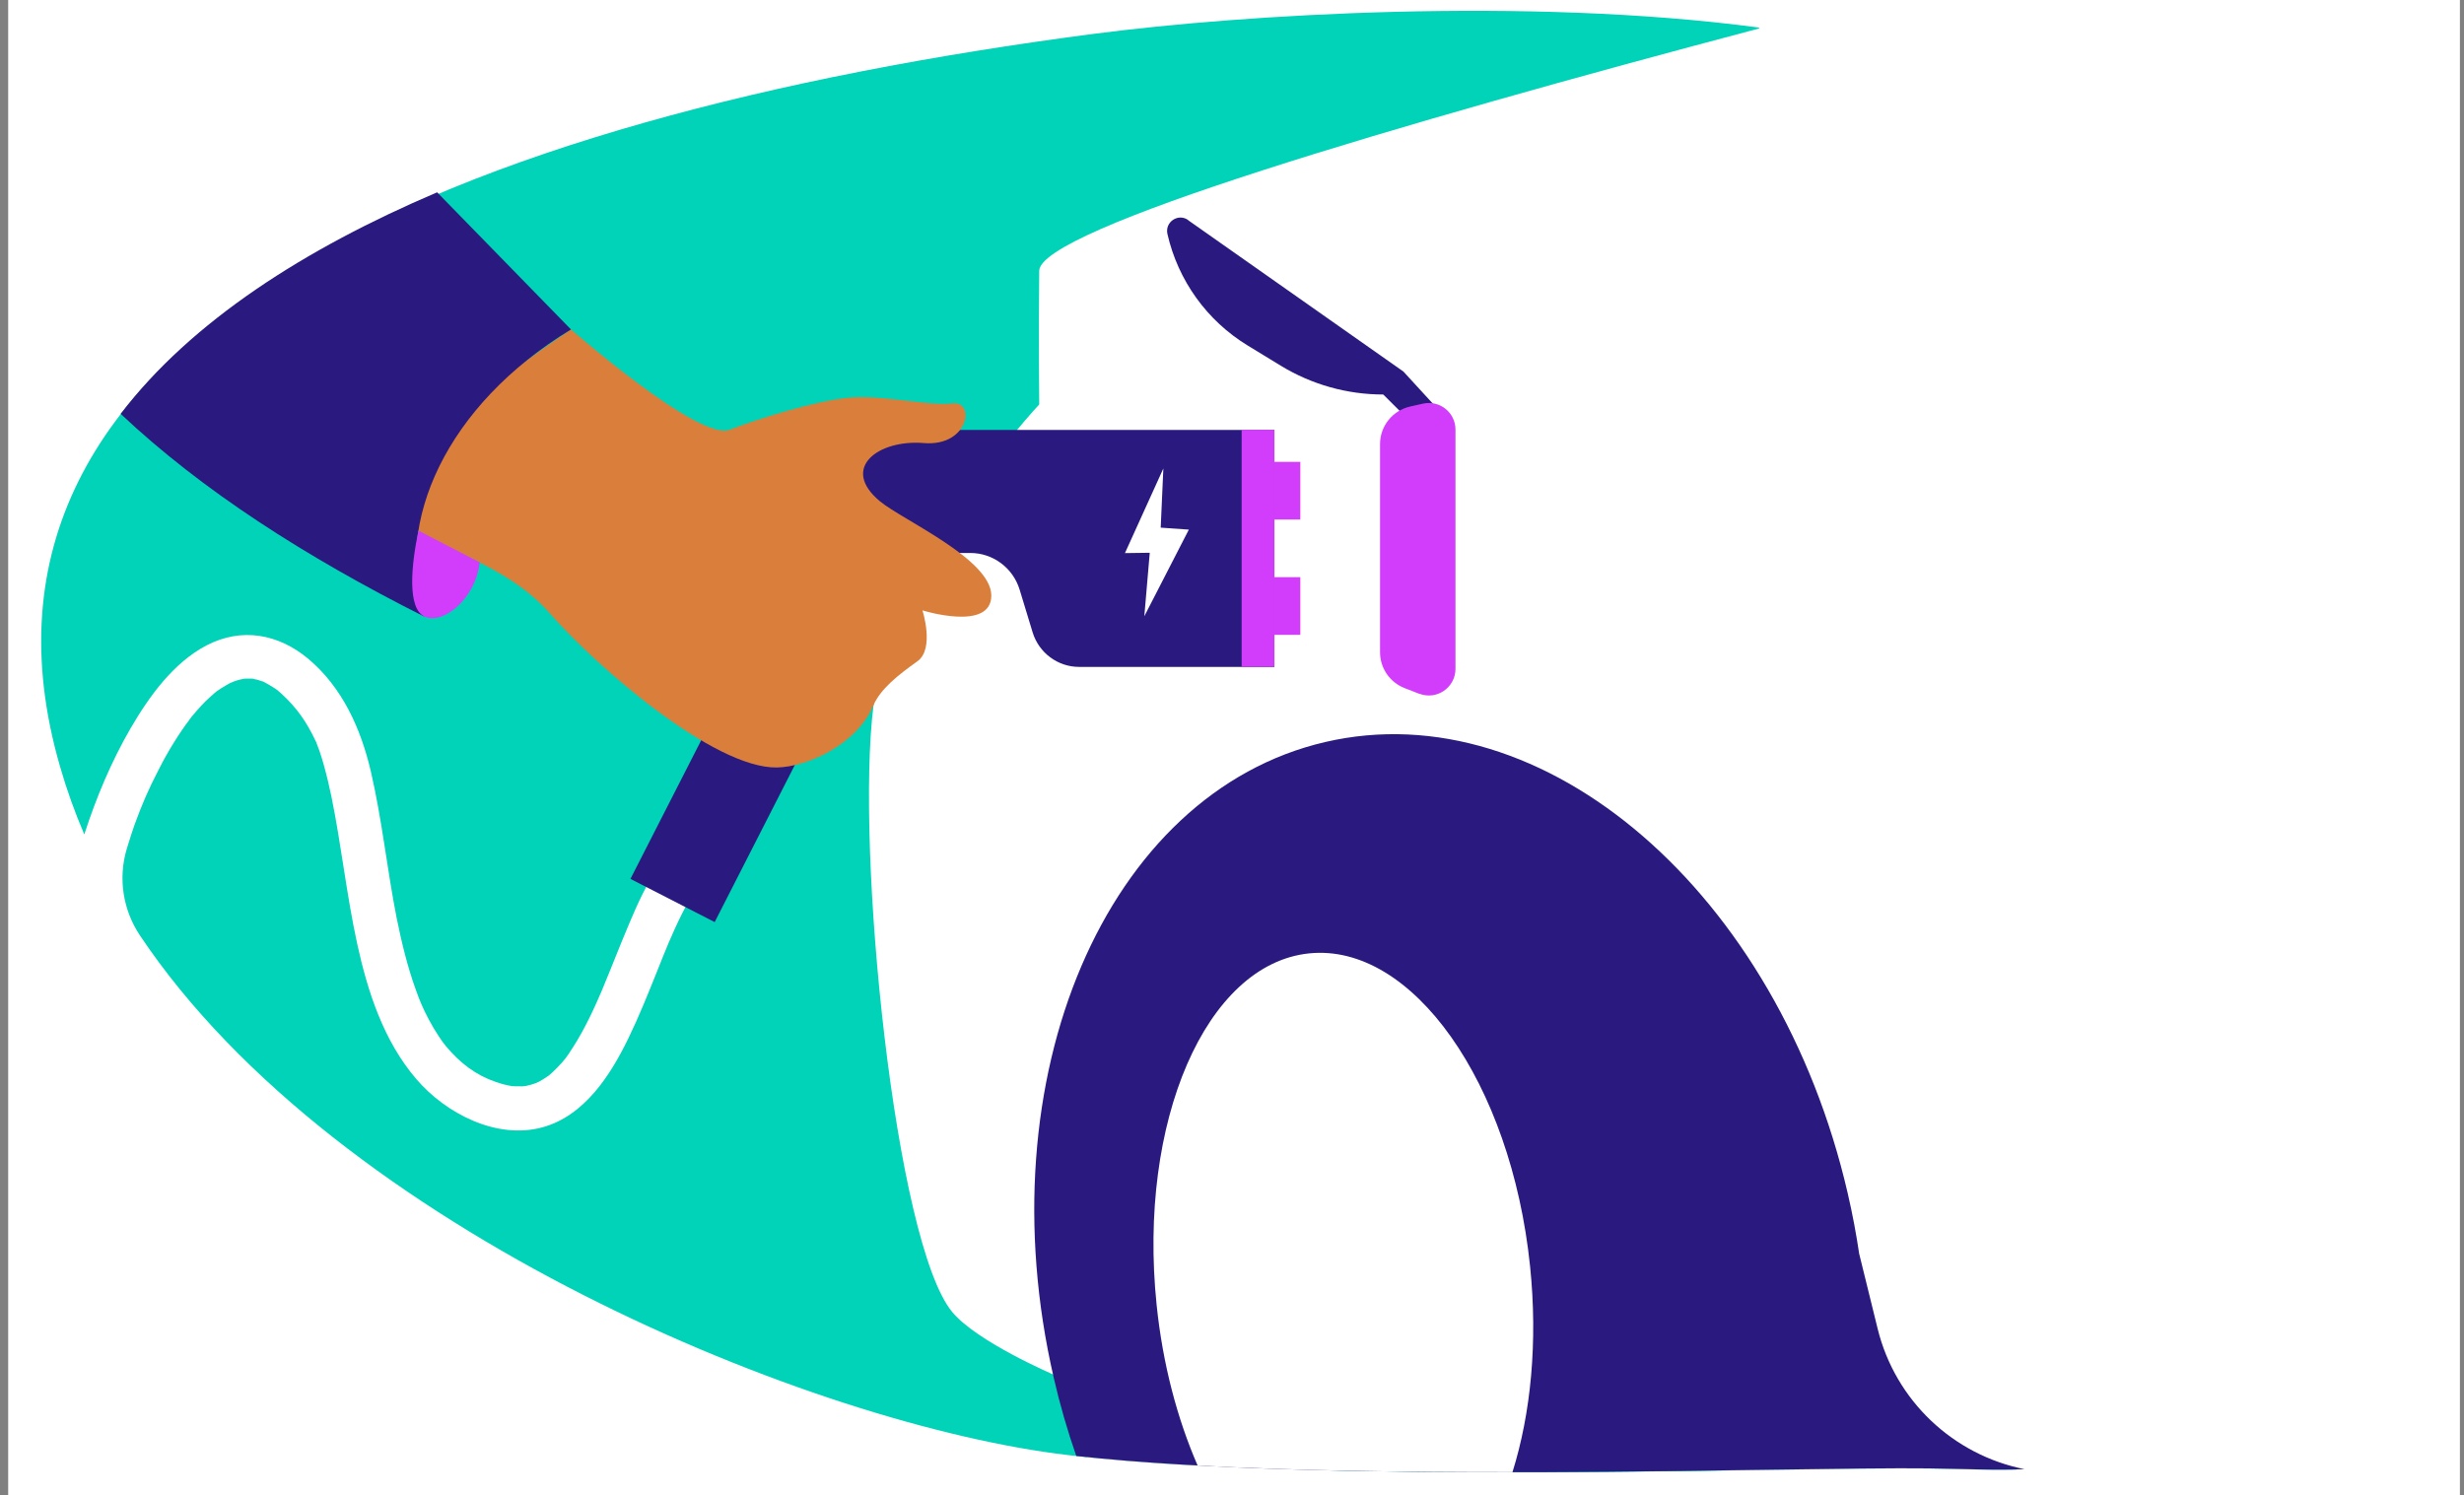
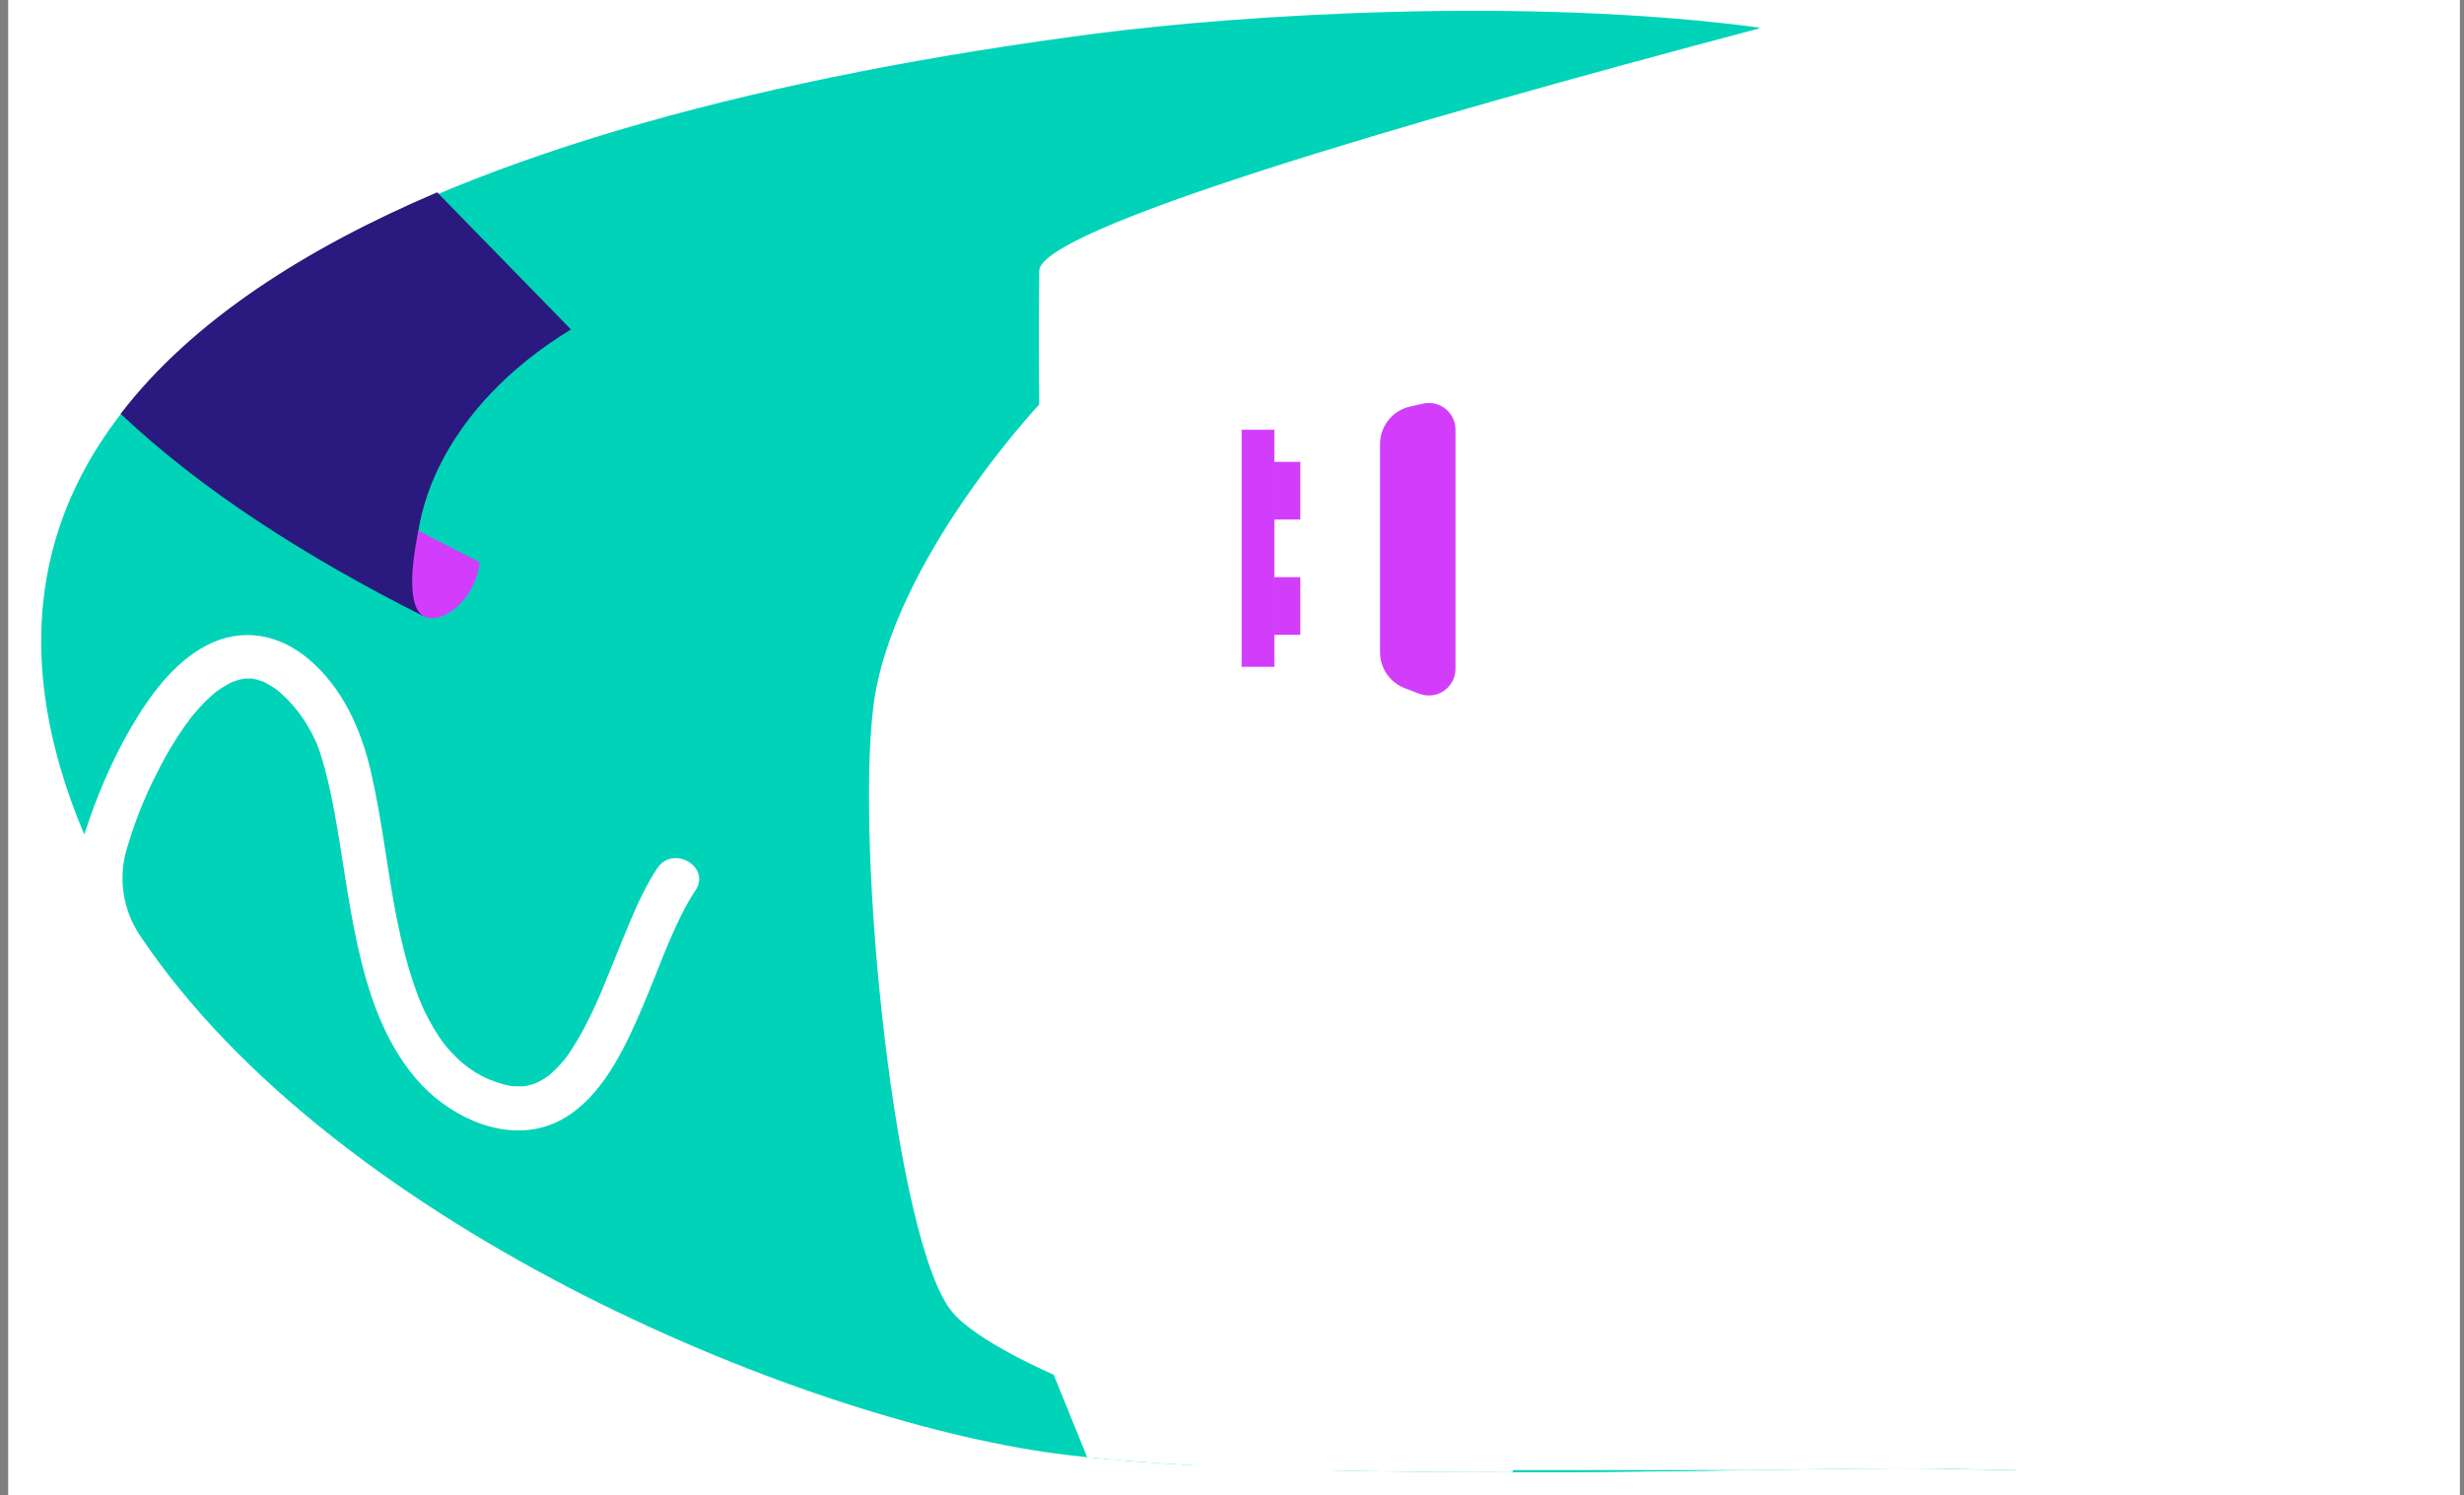
<svg xmlns="http://www.w3.org/2000/svg" width="201" height="122" viewBox="0 0 201 122" fill="none">
  <rect x="0" y="0" width="201" height="122" fill="#808080" stroke="none" />
  <g clip-path="url(#clip0_76_2999)">
    <rect width="200" height="122" transform="translate(0.667)" fill="white" />
    <path d="M154.5 62.436C154.4 34.157 165.35 21.617 145.5 15.5C141.41 14.24 143.5 5 143.5 2.25C124.523 -0.276 101.342 1.185 89.311 2.75C36.902 9.584 -5.344 27.207 4.903 62.559C5.446 64.442 6.106 66.281 6.877 68.076C7.842 65.081 9.072 62.148 10.642 59.436C12.155 56.836 14.129 54.075 16.846 52.653C19.713 51.164 22.713 51.714 25.147 53.747C27.936 56.092 29.444 59.464 30.253 62.942C31.168 66.881 31.573 70.92 32.355 74.887C32.76 76.887 33.242 78.887 33.941 80.809C34.251 81.682 34.517 82.298 34.983 83.182C35.222 83.637 35.488 84.082 35.771 84.51C36.075 84.971 36.148 85.065 36.38 85.354C37.556 86.76 38.837 87.721 40.45 88.271C40.866 88.415 41.288 88.532 41.726 88.604C41.482 88.582 42.008 88.654 41.742 88.604C41.82 88.61 41.903 88.621 41.981 88.621C42.18 88.626 42.386 88.626 42.591 88.626C42.618 88.626 42.679 88.621 42.679 88.621H42.696C42.724 88.621 42.812 88.615 42.846 88.604C42.851 88.604 42.868 88.599 42.868 88.599H42.89C43.04 88.565 43.195 88.526 43.339 88.487C43.444 88.46 43.555 88.421 43.661 88.382C43.677 88.382 43.688 88.365 43.705 88.365C43.777 88.332 43.916 88.276 43.966 88.249C44.154 88.138 44.343 88.037 44.52 87.915C44.553 87.893 44.687 87.799 44.77 87.743C44.77 87.743 44.786 87.737 44.803 87.715C44.831 87.688 44.836 87.688 44.836 87.688C44.914 87.61 45.036 87.515 45.075 87.476C45.202 87.354 45.324 87.232 45.457 87.099C46.112 86.421 46.222 86.254 46.76 85.41C47.72 83.91 48.468 82.282 49.167 80.648V80.632C49.167 80.632 49.172 80.615 49.172 80.609C49.172 80.604 49.178 80.593 49.189 80.582C49.217 80.515 49.267 80.415 49.267 80.393C49.316 80.27 49.366 80.154 49.411 80.037C49.499 79.826 49.583 79.621 49.671 79.409C49.838 78.998 50.004 78.582 50.176 78.159C50.559 77.204 50.947 76.248 51.351 75.293C52 73.754 52.693 72.226 53.619 70.831C54.9 68.903 58.022 70.715 56.73 72.648C56.303 73.281 55.931 73.948 55.593 74.626C55.233 75.348 54.8 76.309 54.551 76.898C54.29 77.504 53.891 78.52 53.58 79.293C52.849 81.121 52.117 82.943 51.257 84.715C49.788 87.732 47.67 91.049 44.226 91.977C40.489 92.982 36.364 90.838 33.963 88.037C31.296 84.926 29.993 80.921 29.134 76.976C28.268 73.004 27.847 68.948 27.032 64.97C26.855 64.12 26.655 63.275 26.422 62.436C26.317 62.036 26.184 61.642 26.056 61.248C25.984 61.053 25.912 60.859 25.834 60.659C25.807 60.592 25.801 60.564 25.801 60.559C25.784 60.536 25.773 60.509 25.751 60.464C25.008 58.881 24.188 57.719 22.962 56.597C22.846 56.486 22.729 56.386 22.607 56.286H22.602C22.602 56.286 22.58 56.27 22.552 56.253C22.552 56.247 22.535 56.236 22.535 56.236C22.469 56.192 22.391 56.136 22.341 56.108C22.081 55.936 21.814 55.792 21.543 55.642C21.52 55.625 21.498 55.62 21.487 55.608C21.465 55.603 21.437 55.603 21.398 55.586C21.26 55.553 21.132 55.492 21.005 55.458C20.899 55.436 20.789 55.414 20.689 55.392H20.744C20.744 55.392 20.694 55.381 20.639 55.369H20.617L20.522 55.364H20.068C20.018 55.364 19.974 55.364 19.94 55.369C19.935 55.369 19.924 55.375 19.918 55.369C19.901 55.369 19.89 55.375 19.885 55.375C19.868 55.381 19.857 55.381 19.857 55.381C19.669 55.425 19.48 55.458 19.297 55.52C19.203 55.547 19.12 55.575 19.031 55.614C19.009 55.62 18.981 55.631 18.959 55.642C18.976 55.636 18.981 55.636 18.986 55.636C18.909 55.664 18.793 55.714 18.748 55.736C18.499 55.875 18.249 56.02 18.005 56.175C17.911 56.242 17.817 56.297 17.722 56.37L17.7 56.386L17.683 56.392C17.667 56.397 17.656 56.414 17.639 56.419C17.622 56.425 17.606 56.442 17.584 56.464C17.6 56.447 17.617 56.442 17.634 56.436C17.589 56.469 17.534 56.514 17.489 56.553C17.245 56.764 17.007 56.981 16.774 57.203C16.525 57.458 16.275 57.714 16.042 57.992C15.915 58.142 15.782 58.297 15.654 58.447C15.615 58.497 15.454 58.714 15.41 58.764V58.781C15.122 59.136 14.545 59.992 14.207 60.542C13.758 61.264 13.342 61.998 12.959 62.759C12.094 64.425 11.606 65.575 10.991 67.242C10.813 67.748 10.575 68.476 10.342 69.248C9.621 71.642 10.026 74.243 11.418 76.32C27.559 100.438 66.511 116.3 87.132 118.711C90.298 119.083 93.874 119.361 97.711 119.567C96.059 115.767 94.867 111.3 94.368 106.466C92.821 91.499 98.388 78.659 106.799 77.787C115.211 76.915 123.284 88.332 124.831 103.299C125.474 109.505 124.892 115.339 123.395 120.117C137.861 120.106 151.385 119.728 157.367 119.806C159.851 119.837 162.239 119.953 164.5 119.895C162 106.466 154.673 116.126 154.5 67.5V62.436Z" fill="#00D3B8" />
    <path d="M8.679 78.559C8.701 78.893 8.634 78.365 8.679 78.543V78.559Z" fill="white" />
    <path d="M17.634 56.419C17.634 56.419 17.661 56.397 17.678 56.392C17.661 56.408 17.65 56.419 17.628 56.436C17.611 56.442 17.595 56.453 17.578 56.464C17.6 56.442 17.622 56.431 17.634 56.419Z" fill="white" />
    <path d="M19.913 55.364H19.935C19.935 55.364 19.913 55.369 19.907 55.369H19.913V55.364Z" fill="white" />
    <path d="M20.639 55.364C20.639 55.364 20.672 55.381 20.689 55.381C20.667 55.381 20.644 55.375 20.633 55.364H20.639Z" fill="white" />
    <path d="M22.602 56.281H22.607C22.607 56.281 22.591 56.264 22.579 56.264C22.574 56.247 22.563 56.242 22.552 56.236C22.579 56.258 22.596 56.269 22.602 56.269V56.281Z" fill="white" />
    <path d="M41.759 88.599C42.025 88.649 41.498 88.576 41.742 88.599H41.759Z" fill="white" />
    <path d="M42.801 88.599C42.801 88.599 42.851 88.599 42.879 88.593C42.873 88.599 42.862 88.599 42.857 88.599H42.801Z" fill="white" />
    <path d="M142.868 119.928H107.087C119.275 120.244 132.577 120.078 142.868 119.928Z" fill="#00D3B8" />
    <path d="M157.356 119.794C172.959 119.989 184.831 123.578 184.626 65.748C184.526 37.469 177.007 11.206 157.157 5.089C153.115 3.845 148.524 2.928 143.661 2.278C113.664 10.217 84.814 18.723 84.775 22.096C84.709 27.279 84.775 32.996 84.775 32.996C84.775 32.996 72.765 45.825 71.257 57.553C69.754 69.281 73.009 101.399 77.678 107.038C79.685 109.466 85.951 112.15 85.951 112.15L88.684 118.883C94.018 119.433 100.378 119.756 107.076 119.933H142.857C149.1 119.844 154.235 119.761 157.34 119.8L157.356 119.794Z" fill="white" />
    <path d="M151.667 102.305L151.673 102.327V102.305H151.667Z" fill="#2A197E" />
-     <path d="M153.165 108.388L151.673 102.327V102.355C151.429 100.705 151.118 99.038 150.73 97.366C145.075 72.87 125.995 56.386 108.108 60.536C90.22 64.686 80.306 87.904 85.956 112.394C86.461 114.594 87.082 116.728 87.797 118.783C108.568 121.083 146.156 119.656 157.356 119.795C160.084 119.828 162.696 119.967 165.152 119.861C159.364 118.706 154.617 114.305 153.165 108.388Z" fill="#2A197E" />
-     <path d="M96.918 17.962L114.484 30.313L116.946 32.996L114.917 34.257L112.837 32.185C109.893 32.185 107.004 31.374 104.487 29.84L101.764 28.179C98.454 26.157 96.098 22.879 95.233 19.09C95.011 18.118 96.103 17.373 96.924 17.951L96.918 17.962Z" fill="#2A197E" />
    <path d="M115.776 56.603L114.573 56.136C113.37 55.664 112.577 54.503 112.577 53.214V36.23C112.577 34.763 113.591 33.496 115.016 33.169L116.081 32.93C117.445 32.624 118.731 33.657 118.731 35.052V54.564C118.731 56.092 117.196 57.147 115.771 56.592V56.608L115.776 56.603Z" fill="#D23DFB" />
-     <path d="M67.071 41.047L51.429 71.704L58.299 75.226L73.664 45.113H79.153C80.994 45.113 82.629 46.325 83.173 48.097L84.237 51.592C84.748 53.258 86.284 54.408 88.025 54.408H103.96V35.074H76.841C72.721 35.074 68.956 37.385 67.082 41.058H67.065L67.071 41.047Z" fill="#2A197E" />
    <path d="M106.073 37.68H103.949V42.385H106.073V37.68Z" fill="#D23DFB" />
    <path d="M106.073 47.086H103.949V51.791H106.073V47.086Z" fill="#D23DFB" />
    <path d="M94.9 38.219L91.767 45.124L93.791 45.097L93.347 50.275L96.979 43.208L94.684 43.047L94.9 38.219Z" fill="white" />
    <path d="M103.955 35.063H101.288V54.403H103.955V35.063Z" fill="#D23DFB" />
-     <path d="M46.583 26.879C46.583 26.879 57.002 36.002 59.497 35.063C61.986 34.124 66.361 32.752 69.111 32.457C71.862 32.163 75.787 33.157 77.689 32.913C79.591 32.668 79.047 36.452 75.36 36.146C71.673 35.841 68.496 38.163 71.773 40.891C73.608 42.419 80.866 45.619 80.866 48.586C80.866 51.553 75.249 49.797 75.249 49.797C75.249 49.797 76.258 52.93 74.845 53.942C73.253 55.081 71.823 56.203 71.246 57.553C69.893 60.753 65.851 62.57 63.378 62.614C58.238 62.703 48.651 54.386 44.886 50.075C41.121 45.763 35.482 44.947 32.111 41.78C33.503 36.458 39.535 31.624 46.572 26.879H46.588H46.583Z" fill="#D97F3B" />
    <path d="M34.606 50.303C24.942 45.436 16.486 40.024 9.843 33.763C15.632 26.196 24.869 20.29 35.66 15.69L46.577 26.879C36.386 33.074 32.128 42.624 34.612 50.303H34.606Z" fill="#2A197E" />
    <path d="M34.135 43.285C33.531 46.202 33.22 49.597 34.617 50.303C36.131 51.008 38.804 48.858 39.131 45.88L34.135 43.291V43.285Z" fill="#D23DFB" />
    <path d="M124.814 103.294C123.267 88.326 115.194 76.909 106.782 77.781C98.371 78.654 92.804 91.499 94.351 106.46C94.85 111.3 96.042 115.761 97.695 119.561C105.64 119.989 114.678 120.111 123.378 120.106C124.875 115.333 125.457 109.5 124.814 103.288V103.294Z" fill="white" />
  </g>
  <defs>
    <clipPath id="clip0_76_2999">
      <rect width="200" height="122" fill="white" transform="translate(0.667)" />
    </clipPath>
  </defs>
</svg>